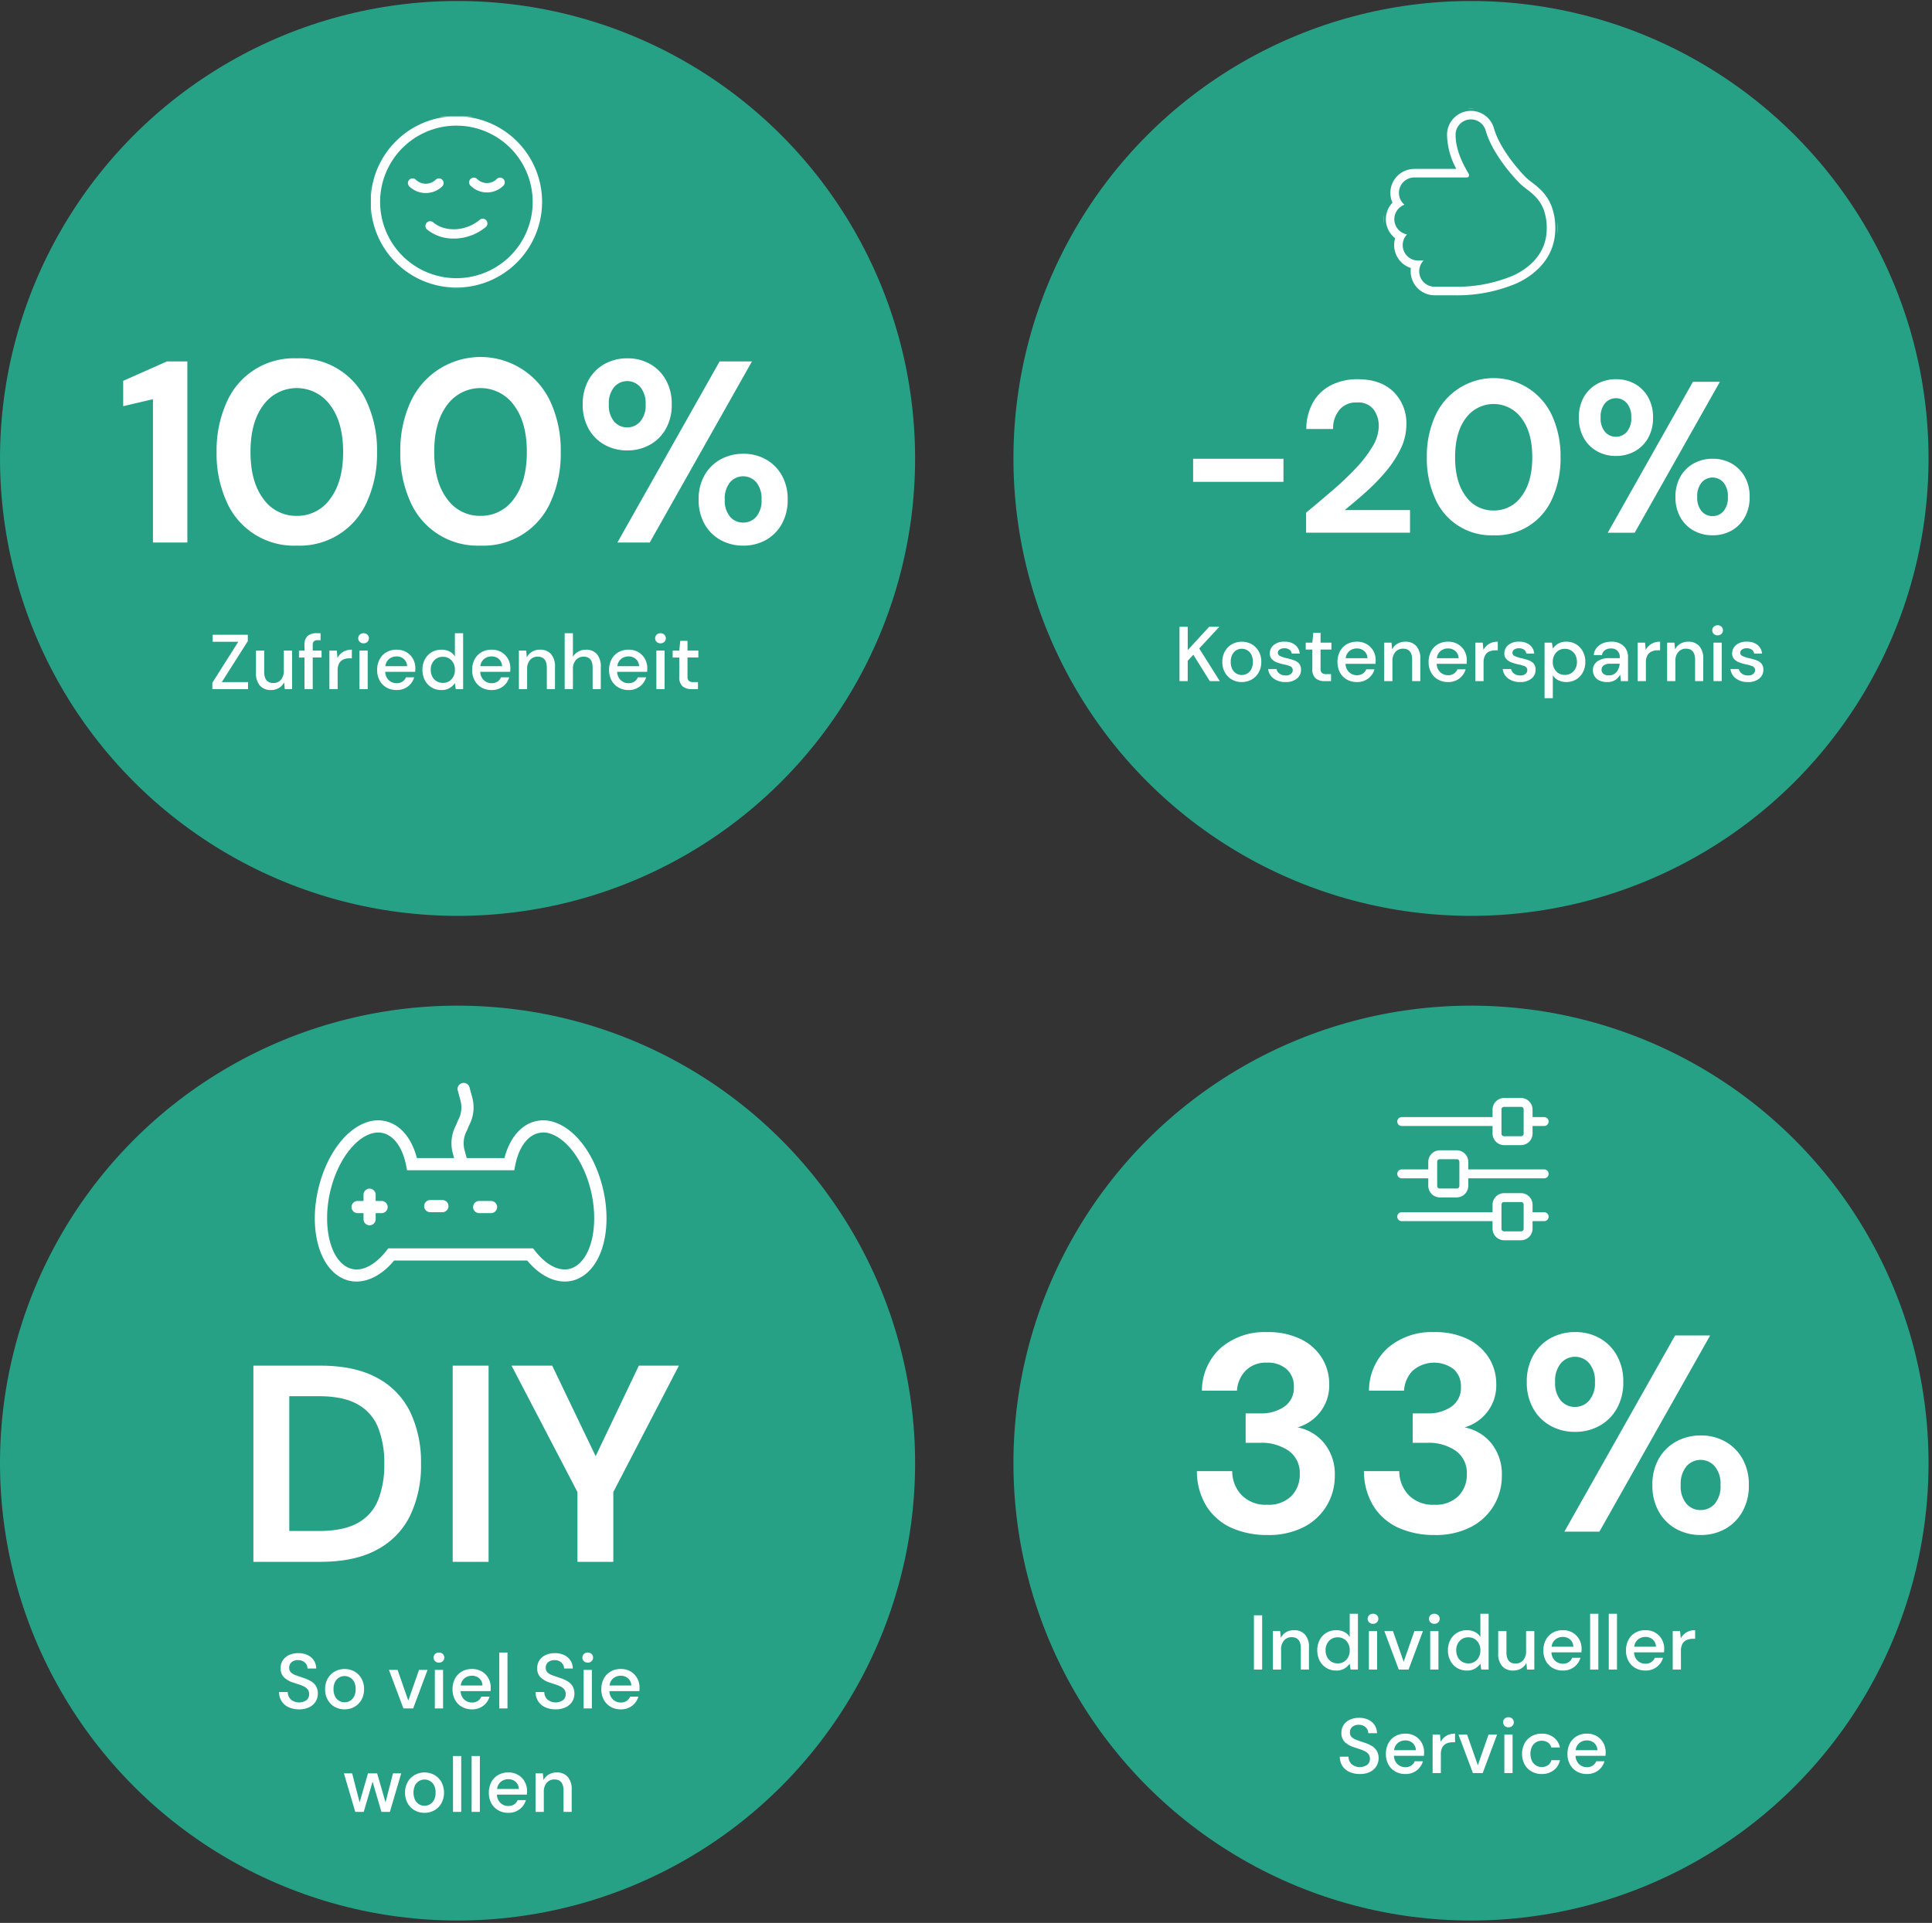
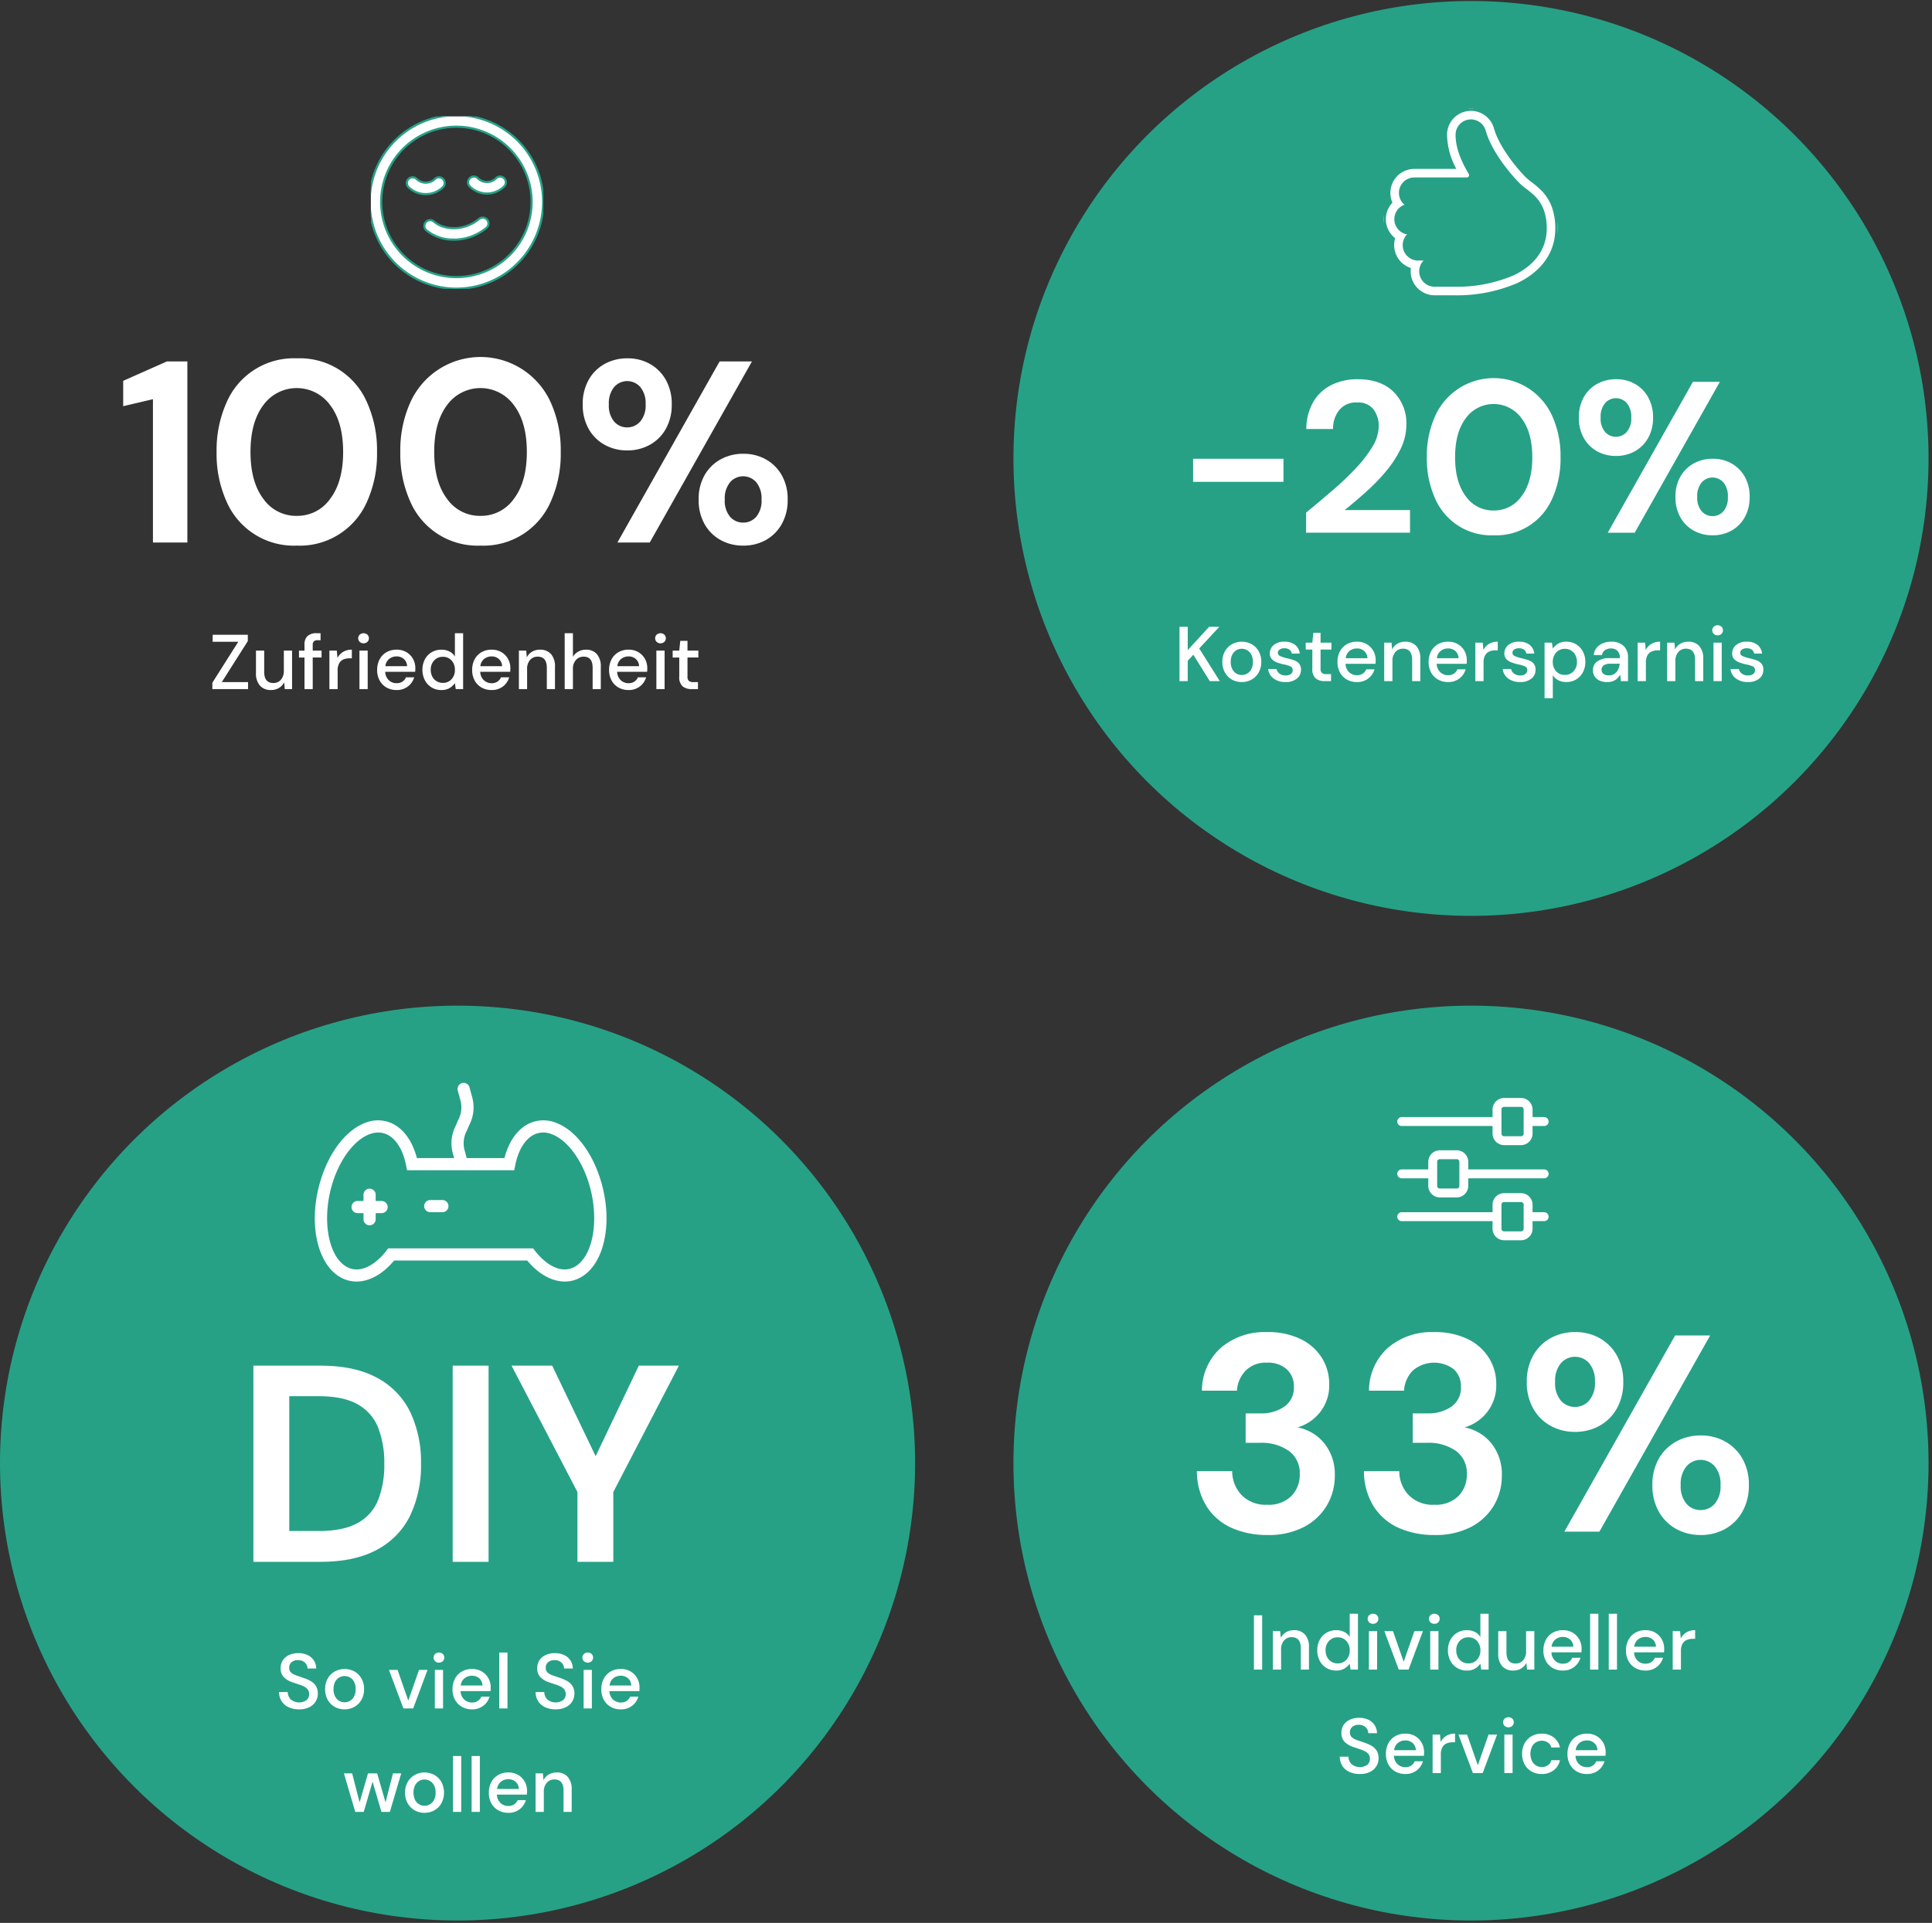
<svg xmlns="http://www.w3.org/2000/svg" width="448" height="446" viewBox="0 0 448 446">
  <rect x="0" y="0" width="448" height="446" fill="#333333" stroke="none" />
  <defs>
    <clipPath id="clip-path">
      <rect id="Rechteck_226" data-name="Rechteck 226" width="40" height="40" transform="translate(0.193 0.193)" fill="#fff" stroke="#26a186" stroke-width="0.5" />
    </clipPath>
    <clipPath id="clip-path-2">
      <rect id="Rechteck_209" data-name="Rechteck 209" width="40.29" height="43.772" transform="translate(0 0)" fill="#fff" stroke="#26a186" stroke-width="1" />
    </clipPath>
    <clipPath id="clip-path-3">
      <rect id="Rechteck_225" data-name="Rechteck 225" width="35.103" height="33" transform="translate(0 0)" fill="#fff" />
    </clipPath>
    <clipPath id="clip-path-4">
      <rect id="Rechteck_228" data-name="Rechteck 228" width="67.647" height="46.099" fill="#fff" />
    </clipPath>
    <clipPath id="clip-Kreise">
      <rect width="448" height="446" />
    </clipPath>
  </defs>
  <g id="Kreise" clip-path="url(#clip-Kreise)">
    <g id="Gruppe_768" data-name="Gruppe 768">
      <g id="Gruppe_767" data-name="Gruppe 767" transform="translate(-1113 -1976)">
        <g id="Gruppe_698" data-name="Gruppe 698" transform="translate(0 22)">
          <g id="Gruppe_693" data-name="Gruppe 693" transform="translate(6 26)">
            <g id="Gruppe_688" data-name="Gruppe 688" transform="translate(1107 1928.233)">
-               <circle id="Ellipse_37" data-name="Ellipse 37" cx="106.099" cy="106.099" r="106.099" fill="#26a186" />
-             </g>
+               </g>
            <path id="Pfad_917" data-name="Pfad 917" d="M23.867,60V26.76l-6.9,1.62V22.5L27.107,18h4.74V60Zm33.36.72a17,17,0,0,1-16.35-10.35A26.952,26.952,0,0,1,38.627,39a27,27,0,0,1,2.25-11.34,16.967,16.967,0,0,1,16.35-10.38,16.967,16.967,0,0,1,16.35,10.38A27,27,0,0,1,75.827,39a26.952,26.952,0,0,1-2.25,11.37,17,17,0,0,1-16.35,10.35Zm0-6.9a9.291,9.291,0,0,0,7.74-3.96q3-3.96,3-10.86t-3-10.86a9.573,9.573,0,0,0-15.51,0Q46.487,32.1,46.487,39t2.97,10.86A9.268,9.268,0,0,0,57.227,53.82Zm42.6,6.9a17,17,0,0,1-16.35-10.35A26.952,26.952,0,0,1,81.227,39a27,27,0,0,1,2.25-11.34,17.85,17.85,0,0,1,32.7,0A27,27,0,0,1,118.427,39a26.952,26.952,0,0,1-2.25,11.37,17,17,0,0,1-16.35,10.35Zm0-6.9a9.291,9.291,0,0,0,7.74-3.96q3-3.96,3-10.86t-3-10.86a9.573,9.573,0,0,0-15.51,0Q89.087,32.1,89.087,39t2.97,10.86A9.268,9.268,0,0,0,99.827,53.82Zm34.02-15.18a10.63,10.63,0,0,1-5.22-1.29,9.558,9.558,0,0,1-3.72-3.69,11.244,11.244,0,0,1-1.38-5.7,11.244,11.244,0,0,1,1.38-5.7,9.558,9.558,0,0,1,3.72-3.69,10.752,10.752,0,0,1,5.28-1.29,10.461,10.461,0,0,1,5.19,1.29,9.618,9.618,0,0,1,3.69,3.69,11.244,11.244,0,0,1,1.38,5.7,11.244,11.244,0,0,1-1.38,5.7,9.558,9.558,0,0,1-3.72,3.69A10.63,10.63,0,0,1,133.847,38.64ZM131.567,60l23.7-42h7.5l-23.7,42Zm2.28-26.7a3.967,3.967,0,0,0,3-1.35,5.651,5.651,0,0,0,1.26-3.99,5.859,5.859,0,0,0-1.23-4.02,4.016,4.016,0,0,0-6.06,0,5.859,5.859,0,0,0-1.23,4.02,5.742,5.742,0,0,0,1.23,3.99A3.938,3.938,0,0,0,133.847,33.3Zm26.88,27.42a10.63,10.63,0,0,1-5.22-1.29,9.558,9.558,0,0,1-3.72-3.69,11.244,11.244,0,0,1-1.38-5.7,11.078,11.078,0,0,1,1.38-5.67,9.616,9.616,0,0,1,3.72-3.66,10.752,10.752,0,0,1,5.28-1.29,10.461,10.461,0,0,1,5.19,1.29,9.677,9.677,0,0,1,3.69,3.66,11.078,11.078,0,0,1,1.38,5.67,11.244,11.244,0,0,1-1.38,5.7,9.618,9.618,0,0,1-3.69,3.69A10.583,10.583,0,0,1,160.727,60.72Zm0-5.34a3.938,3.938,0,0,0,3.03-1.35,5.742,5.742,0,0,0,1.23-3.99,5.859,5.859,0,0,0-1.23-4.02,4.016,4.016,0,0,0-6.06,0,5.859,5.859,0,0,0-1.23,4.02,5.742,5.742,0,0,0,1.23,3.99A3.938,3.938,0,0,0,160.727,55.38Z" transform="translate(1118.599 1993.832)" fill="#fff" />
            <path id="Pfad_916" data-name="Pfad 916" d="M31.678,18V16.524l6.012-9.5H31.75V5.4H39.9V6.876l-6.03,9.5h6.084V18Zm13.59.216a3.289,3.289,0,0,1-2.547-1.008,4.3,4.3,0,0,1-.927-3.006V9.072H43.7V14q0,2.592,2.124,2.592a2.25,2.25,0,0,0,1.746-.756,3.111,3.111,0,0,0,.684-2.16V9.072h1.908V18H48.472l-.144-1.566a3.108,3.108,0,0,1-1.215,1.305A3.536,3.536,0,0,1,45.268,18.216ZM53.044,18V10.674H51.766v-1.6h1.278v-1.3a2.66,2.66,0,0,1,.729-2.1,3.027,3.027,0,0,1,2.061-.639h.936V6.66h-.648a1.27,1.27,0,0,0-.9.261,1.179,1.179,0,0,0-.27.873V9.072H57v1.6H54.952V18Zm5.778,0V9.072h1.71l.162,1.692A3.563,3.563,0,0,1,62,9.369a3.8,3.8,0,0,1,2.025-.513v2H63.5a3.618,3.618,0,0,0-1.413.261A2.068,2.068,0,0,0,61.1,12a3.371,3.371,0,0,0-.369,1.719V18Zm7.92-10.62a1.243,1.243,0,0,1-.891-.333,1.173,1.173,0,0,1,0-1.674,1.359,1.359,0,0,1,1.782,0,1.173,1.173,0,0,1,0,1.674A1.243,1.243,0,0,1,66.742,7.38ZM65.788,18V9.072H67.7V18Zm8.6.216a4.59,4.59,0,0,1-2.331-.585A4.159,4.159,0,0,1,70.468,16a4.95,4.95,0,0,1-.576-2.43,5.158,5.158,0,0,1,.567-2.466A4.129,4.129,0,0,1,72.043,9.45a4.607,4.607,0,0,1,2.367-.594,4.348,4.348,0,0,1,2.286.585A4.136,4.136,0,0,1,78.208,11a4.336,4.336,0,0,1,.54,2.142q0,.18-.009.387t-.027.459H71.764a2.76,2.76,0,0,0,.855,1.971,2.6,2.6,0,0,0,1.773.675,2.382,2.382,0,0,0,1.359-.369,2.236,2.236,0,0,0,.819-1h1.908a4.052,4.052,0,0,1-1.431,2.106A4.15,4.15,0,0,1,74.392,18.216Zm0-7.794a2.7,2.7,0,0,0-1.692.567,2.48,2.48,0,0,0-.9,1.7h5.04a2.279,2.279,0,0,0-.738-1.656A2.469,2.469,0,0,0,74.392,10.422Zm10.4,7.794a4.182,4.182,0,0,1-3.834-2.286,5.107,5.107,0,0,1-.558-2.412,5.054,5.054,0,0,1,.558-2.4,4.182,4.182,0,0,1,1.557-1.656,4.353,4.353,0,0,1,2.295-.6,4,4,0,0,1,1.863.414,3.058,3.058,0,0,1,1.251,1.17V5.04h1.908V18h-1.71l-.2-1.386A4.1,4.1,0,0,1,86.74,17.73,3.537,3.537,0,0,1,84.8,18.216Zm.342-1.656a2.613,2.613,0,0,0,2.007-.846,3.08,3.08,0,0,0,.783-2.178,3.072,3.072,0,0,0-.783-2.187,2.626,2.626,0,0,0-2.007-.837,2.655,2.655,0,0,0-2.016.837,3.052,3.052,0,0,0-.792,2.187,3.312,3.312,0,0,0,.36,1.566,2.688,2.688,0,0,0,1,1.071A2.742,2.742,0,0,0,85.138,16.56Zm11.286,1.656a4.59,4.59,0,0,1-2.331-.585A4.159,4.159,0,0,1,92.5,16a4.95,4.95,0,0,1-.576-2.43,5.158,5.158,0,0,1,.567-2.466A4.129,4.129,0,0,1,94.075,9.45a4.607,4.607,0,0,1,2.367-.594,4.348,4.348,0,0,1,2.286.585A4.136,4.136,0,0,1,100.24,11a4.336,4.336,0,0,1,.54,2.142q0,.18-.009.387t-.027.459H93.8a2.76,2.76,0,0,0,.855,1.971,2.6,2.6,0,0,0,1.773.675,2.382,2.382,0,0,0,1.359-.369,2.236,2.236,0,0,0,.819-1h1.908a4.052,4.052,0,0,1-1.431,2.106A4.15,4.15,0,0,1,96.424,18.216Zm0-7.794a2.7,2.7,0,0,0-1.692.567,2.48,2.48,0,0,0-.9,1.7h5.04a2.279,2.279,0,0,0-.738-1.656A2.47,2.47,0,0,0,96.424,10.422ZM102.76,18V9.072h1.692l.144,1.566a3.108,3.108,0,0,1,1.215-1.305,3.536,3.536,0,0,1,1.845-.477A3.289,3.289,0,0,1,110.2,9.864a4.3,4.3,0,0,1,.927,3.006V18h-1.89V13.068q0-2.592-2.124-2.592a2.278,2.278,0,0,0-1.755.756,3.084,3.084,0,0,0-.693,2.16V18Zm10.62,0V5.04h1.908v5.472A3.206,3.206,0,0,1,116.539,9.3a3.615,3.615,0,0,1,1.773-.441,3.238,3.238,0,0,1,2.52,1.008,4.332,4.332,0,0,1,.918,3.006V18h-1.89V13.068q0-2.592-2.07-2.592a2.354,2.354,0,0,0-1.791.756,3.034,3.034,0,0,0-.711,2.16V18Zm14.8.216a4.59,4.59,0,0,1-2.331-.585A4.159,4.159,0,0,1,124.252,16a4.95,4.95,0,0,1-.576-2.43,5.158,5.158,0,0,1,.567-2.466,4.129,4.129,0,0,1,1.584-1.656,4.607,4.607,0,0,1,2.367-.594,4.348,4.348,0,0,1,2.286.585A4.136,4.136,0,0,1,131.992,11a4.336,4.336,0,0,1,.54,2.142q0,.18-.009.387t-.027.459h-6.948a2.76,2.76,0,0,0,.855,1.971,2.6,2.6,0,0,0,1.773.675,2.382,2.382,0,0,0,1.359-.369,2.236,2.236,0,0,0,.819-1h1.908a4.052,4.052,0,0,1-1.431,2.106A4.15,4.15,0,0,1,128.176,18.216Zm0-7.794a2.7,2.7,0,0,0-1.692.567,2.48,2.48,0,0,0-.9,1.7h5.04a2.279,2.279,0,0,0-.738-1.656A2.469,2.469,0,0,0,128.176,10.422Zm7.416-3.042a1.243,1.243,0,0,1-.891-.333,1.173,1.173,0,0,1,0-1.674,1.359,1.359,0,0,1,1.782,0,1.173,1.173,0,0,1,0,1.674A1.243,1.243,0,0,1,135.592,7.38ZM134.638,18V9.072h1.908V18Zm8.172,0a3.18,3.18,0,0,1-2.088-.639,2.822,2.822,0,0,1-.774-2.277v-4.41h-1.53v-1.6h1.53l.234-2.268h1.674V9.072h2.52v1.6h-2.52v4.41a1.321,1.321,0,0,0,.315,1.017,1.65,1.65,0,0,0,1.089.279h1.026V18Z" transform="translate(1124.563 2069.832)" fill="#fff" />
            <g id="Gruppe_690" data-name="Gruppe 690" transform="translate(1192.714 1954.714)">
              <g id="Gruppe_560" data-name="Gruppe 560" transform="translate(0.093 0.093)" clip-path="url(#clip-path)">
                <path id="Pfad_804" data-name="Pfad 804" d="M245.965,407.152a5.678,5.678,0,0,1-3.971-1.583,1.333,1.333,0,1,1,1.851-1.918,3.063,3.063,0,0,0,4.226,0,1.333,1.333,0,1,1,1.851,1.918,5.7,5.7,0,0,1-3.971,1.583Z" transform="translate(-233.038 -388.939)" fill="#fff" stroke="#26a186" stroke-width="0.5" />
                <path id="Pfad_805" data-name="Pfad 805" d="M642.551,402.085a5.636,5.636,0,0,1-4-1.65,1.337,1.337,0,1,1,1.891-1.892,2.98,2.98,0,0,0,4.2,0,1.337,1.337,0,1,1,1.891,1.892,5.636,5.636,0,0,1-4,1.65Z" transform="translate(-615.431 -384.007)" fill="#fff" stroke="#26a186" stroke-width="0.5" />
                <path id="Pfad_806" data-name="Pfad 806" d="M361.841,669.728a9.768,9.768,0,0,1-6.318-2.146,1.342,1.342,0,0,1,1.731-2.053c2.683,2.281,7.378,2.012,10.45-.577a1.342,1.342,0,1,1,1.73,2.052,11.894,11.894,0,0,1-7.593,2.737Z" transform="translate(-342.448 -640.958)" fill="#fff" stroke="#26a186" stroke-width="0.5" />
                <path id="Pfad_807" data-name="Pfad 807" d="M20.123,40.245A20.123,20.123,0,1,1,40.245,20.123,20.147,20.147,0,0,1,20.123,40.245m0-37.562a17.44,17.44,0,1,0,17.44,17.44,17.456,17.456,0,0,0-17.44-17.44" transform="translate(-0.099 -0.099)" fill="#fff" stroke="#26a186" stroke-width="0.5" />
              </g>
            </g>
          </g>
          <g id="Gruppe_696" data-name="Gruppe 696" transform="translate(-24.498 -32.274)">
            <g id="Gruppe_694" data-name="Gruppe 694">
              <g id="Gruppe_687" data-name="Gruppe 687" transform="translate(1372.499 1986.507)">
                <circle id="Ellipse_37-2" data-name="Ellipse 37" cx="106.099" cy="106.099" r="106.099" fill="#26a186" />
              </g>
              <path id="Pfad_918" data-name="Pfad 918" d="M30.162,38.2V32.85h20.95V38.2ZM56.362,50V45.35q3.2-2.65,6.225-5.25a67.48,67.48,0,0,0,5.4-5.15,28.857,28.857,0,0,0,3.8-4.975,9.309,9.309,0,0,0,1.425-4.725,6.384,6.384,0,0,0-1.175-3.8,4.427,4.427,0,0,0-3.875-1.65,4.935,4.935,0,0,0-4.15,1.8,6.872,6.872,0,0,0-1.4,4.35h-6.2a12.607,12.607,0,0,1,1.7-6.425,10.063,10.063,0,0,1,4.25-3.85,13.549,13.549,0,0,1,5.95-1.275q5.35,0,8.325,2.925A10.157,10.157,0,0,1,79.612,24.9a12.879,12.879,0,0,1-1.325,5.65,25.2,25.2,0,0,1-3.475,5.3,46.577,46.577,0,0,1-4.65,4.775q-2.5,2.225-4.85,4.125h15.15V50Zm43.5.6a14.167,14.167,0,0,1-13.625-8.625A22.46,22.46,0,0,1,84.362,32.5a22.5,22.5,0,0,1,1.875-9.45,14.875,14.875,0,0,1,27.25,0,22.5,22.5,0,0,1,1.875,9.45,22.46,22.46,0,0,1-1.875,9.475A14.167,14.167,0,0,1,99.862,50.6Zm0-5.75a7.743,7.743,0,0,0,6.45-3.3q2.5-3.3,2.5-9.05t-2.5-9.05a7.978,7.978,0,0,0-12.925,0q-2.475,3.3-2.475,9.05t2.475,9.05A7.723,7.723,0,0,0,99.862,44.85Zm28.35-12.65a8.858,8.858,0,0,1-4.35-1.075,7.965,7.965,0,0,1-3.1-3.075,9.37,9.37,0,0,1-1.15-4.75,9.37,9.37,0,0,1,1.15-4.75,7.965,7.965,0,0,1,3.1-3.075,8.96,8.96,0,0,1,4.4-1.075,8.717,8.717,0,0,1,4.325,1.075,8.015,8.015,0,0,1,3.075,3.075,9.37,9.37,0,0,1,1.15,4.75,9.37,9.37,0,0,1-1.15,4.75,7.965,7.965,0,0,1-3.1,3.075A8.858,8.858,0,0,1,128.212,32.2Zm-1.9,17.8,19.75-35h6.25l-19.75,35Zm1.9-22.25a3.306,3.306,0,0,0,2.5-1.125,4.71,4.71,0,0,0,1.05-3.325,4.883,4.883,0,0,0-1.025-3.35,3.347,3.347,0,0,0-5.05,0,4.883,4.883,0,0,0-1.025,3.35,4.785,4.785,0,0,0,1.025,3.325A3.282,3.282,0,0,0,128.212,27.75Zm22.4,22.85a8.858,8.858,0,0,1-4.35-1.075,7.965,7.965,0,0,1-3.1-3.075,9.37,9.37,0,0,1-1.15-4.75,9.232,9.232,0,0,1,1.15-4.725,8.013,8.013,0,0,1,3.1-3.05,8.96,8.96,0,0,1,4.4-1.075,8.717,8.717,0,0,1,4.325,1.075,8.064,8.064,0,0,1,3.075,3.05,9.232,9.232,0,0,1,1.15,4.725,9.37,9.37,0,0,1-1.15,4.75,8.015,8.015,0,0,1-3.075,3.075A8.819,8.819,0,0,1,150.612,50.6Zm0-4.45a3.282,3.282,0,0,0,2.525-1.125,4.785,4.785,0,0,0,1.025-3.325,4.883,4.883,0,0,0-1.025-3.35,3.347,3.347,0,0,0-5.05,0,4.883,4.883,0,0,0-1.025,3.35,4.785,4.785,0,0,0,1.025,3.325A3.282,3.282,0,0,0,150.612,46.15Z" transform="translate(1383.999 2059.832)" fill="#fff" />
              <path id="Pfad_919" data-name="Pfad 919" d="M20.509,18V5.4h1.908v5.4l4.968-5.4h2.358l-4.662,5.022L29.851,18H27.529l-3.816-6.12-1.3,1.4V18Zm14.436.216a4.519,4.519,0,0,1-2.3-.585,4.269,4.269,0,0,1-1.611-1.638,4.917,4.917,0,0,1-.594-2.457,4.858,4.858,0,0,1,.6-2.457,4.314,4.314,0,0,1,1.629-1.638,4.777,4.777,0,0,1,4.581,0,4.334,4.334,0,0,1,1.62,1.638,4.858,4.858,0,0,1,.6,2.457,4.858,4.858,0,0,1-.6,2.457,4.314,4.314,0,0,1-1.629,1.638A4.568,4.568,0,0,1,34.945,18.216Zm0-1.638a2.471,2.471,0,0,0,1.269-.342,2.508,2.508,0,0,0,.945-1.017,3.547,3.547,0,0,0,.36-1.683,3.623,3.623,0,0,0-.351-1.683,2.486,2.486,0,0,0-3.474-1.017,2.508,2.508,0,0,0-.945,1.017,3.547,3.547,0,0,0-.36,1.683,3.547,3.547,0,0,0,.36,1.683,2.53,2.53,0,0,0,.936,1.017A2.423,2.423,0,0,0,34.945,16.578Zm10.17,1.638a4.505,4.505,0,0,1-2.79-.828,3.1,3.1,0,0,1-1.26-2.2h1.926a1.906,1.906,0,0,0,.684,1.053,2.178,2.178,0,0,0,1.422.441,1.838,1.838,0,0,0,1.26-.36,1.092,1.092,0,0,0,.4-.828.918.918,0,0,0-.549-.927,7.688,7.688,0,0,0-1.521-.441,11.518,11.518,0,0,1-1.5-.432,3.323,3.323,0,0,1-1.242-.765,1.812,1.812,0,0,1-.495-1.341,2.483,2.483,0,0,1,.9-1.953,3.717,3.717,0,0,1,2.52-.783,3.836,3.836,0,0,1,2.421.72,2.9,2.9,0,0,1,1.089,2.034H46.537a1.322,1.322,0,0,0-.531-.9,1.948,1.948,0,0,0-1.179-.324,1.829,1.829,0,0,0-1.116.3.916.916,0,0,0-.4.765.822.822,0,0,0,.549.738,7.118,7.118,0,0,0,1.449.486,15.433,15.433,0,0,1,1.665.459,2.94,2.94,0,0,1,1.233.765,2.1,2.1,0,0,1,.468,1.476,2.5,2.5,0,0,1-.945,2.034A3.941,3.941,0,0,1,45.115,18.216ZM54.169,18a3.18,3.18,0,0,1-2.088-.639,2.822,2.822,0,0,1-.774-2.277v-4.41h-1.53v-1.6h1.53L51.541,6.8h1.674V9.072h2.52v1.6h-2.52v4.41A1.321,1.321,0,0,0,53.53,16.1a1.65,1.65,0,0,0,1.089.279h1.026V18Zm7.47.216a4.59,4.59,0,0,1-2.331-.585A4.159,4.159,0,0,1,57.715,16a4.95,4.95,0,0,1-.576-2.43,5.158,5.158,0,0,1,.567-2.466A4.129,4.129,0,0,1,59.29,9.45a4.607,4.607,0,0,1,2.367-.594,4.348,4.348,0,0,1,2.286.585A4.136,4.136,0,0,1,65.455,11a4.336,4.336,0,0,1,.54,2.142q0,.18-.009.387t-.027.459H59.011a2.76,2.76,0,0,0,.855,1.971,2.6,2.6,0,0,0,1.773.675A2.382,2.382,0,0,0,63,16.263a2.236,2.236,0,0,0,.819-1h1.908a4.052,4.052,0,0,1-1.431,2.106A4.15,4.15,0,0,1,61.639,18.216Zm0-7.794a2.7,2.7,0,0,0-1.692.567,2.48,2.48,0,0,0-.9,1.7h5.04a2.279,2.279,0,0,0-.738-1.656A2.469,2.469,0,0,0,61.639,10.422ZM67.975,18V9.072h1.692l.144,1.566a3.108,3.108,0,0,1,1.215-1.305,3.536,3.536,0,0,1,1.845-.477,3.289,3.289,0,0,1,2.547,1.008,4.3,4.3,0,0,1,.927,3.006V18h-1.89V13.068q0-2.592-2.124-2.592a2.278,2.278,0,0,0-1.755.756,3.084,3.084,0,0,0-.693,2.16V18Zm14.8.216a4.59,4.59,0,0,1-2.331-.585A4.159,4.159,0,0,1,78.847,16a4.95,4.95,0,0,1-.576-2.43,5.158,5.158,0,0,1,.567-2.466A4.129,4.129,0,0,1,80.422,9.45a4.607,4.607,0,0,1,2.367-.594,4.348,4.348,0,0,1,2.286.585A4.136,4.136,0,0,1,86.587,11a4.336,4.336,0,0,1,.54,2.142q0,.18-.009.387t-.027.459H80.143A2.76,2.76,0,0,0,81,15.957a2.6,2.6,0,0,0,1.773.675,2.382,2.382,0,0,0,1.359-.369,2.236,2.236,0,0,0,.819-1h1.908a4.052,4.052,0,0,1-1.431,2.106A4.15,4.15,0,0,1,82.771,18.216Zm0-7.794a2.7,2.7,0,0,0-1.692.567,2.48,2.48,0,0,0-.9,1.7h5.04a2.279,2.279,0,0,0-.738-1.656A2.469,2.469,0,0,0,82.771,10.422ZM89.107,18V9.072h1.71l.162,1.692a3.563,3.563,0,0,1,1.305-1.395,3.8,3.8,0,0,1,2.025-.513v2h-.522a3.618,3.618,0,0,0-1.413.261,2.068,2.068,0,0,0-.99.882,3.371,3.371,0,0,0-.369,1.719V18Zm10.4.216a4.505,4.505,0,0,1-2.79-.828,3.1,3.1,0,0,1-1.26-2.2h1.926a1.906,1.906,0,0,0,.684,1.053,2.178,2.178,0,0,0,1.422.441,1.838,1.838,0,0,0,1.26-.36,1.092,1.092,0,0,0,.4-.828.918.918,0,0,0-.549-.927,7.688,7.688,0,0,0-1.521-.441,11.518,11.518,0,0,1-1.5-.432,3.323,3.323,0,0,1-1.242-.765,1.812,1.812,0,0,1-.5-1.341,2.483,2.483,0,0,1,.9-1.953,3.717,3.717,0,0,1,2.52-.783,3.836,3.836,0,0,1,2.421.72,2.9,2.9,0,0,1,1.089,2.034h-1.836a1.322,1.322,0,0,0-.531-.9,1.948,1.948,0,0,0-1.179-.324,1.829,1.829,0,0,0-1.116.3.916.916,0,0,0-.4.765.822.822,0,0,0,.549.738,7.118,7.118,0,0,0,1.449.486,15.433,15.433,0,0,1,1.665.459,2.94,2.94,0,0,1,1.233.765,2.1,2.1,0,0,1,.468,1.476,2.5,2.5,0,0,1-.945,2.034A3.941,3.941,0,0,1,99.511,18.216Zm5.652,3.744V9.072h1.71l.2,1.386a4.1,4.1,0,0,1,1.188-1.116,3.537,3.537,0,0,1,1.944-.486,4.258,4.258,0,0,1,2.286.612,4.318,4.318,0,0,1,1.557,1.674,5.041,5.041,0,0,1,.567,2.412,4.988,4.988,0,0,1-.567,2.4,4.268,4.268,0,0,1-1.557,1.656,4.341,4.341,0,0,1-2.3.6,3.962,3.962,0,0,1-1.845-.414,3.181,3.181,0,0,1-1.269-1.17V21.96Zm4.7-5.4a2.655,2.655,0,0,0,2.016-.837,3.052,3.052,0,0,0,.792-2.187,3.312,3.312,0,0,0-.36-1.566,2.66,2.66,0,0,0-2.448-1.458,2.613,2.613,0,0,0-2.007.846,3.08,3.08,0,0,0-.783,2.178,3.072,3.072,0,0,0,.783,2.187A2.626,2.626,0,0,0,109.861,16.56Zm9.846,1.656a4.092,4.092,0,0,1-1.872-.378,2.589,2.589,0,0,1-1.1-1,2.662,2.662,0,0,1-.36-1.359,2.429,2.429,0,0,1,1.008-2.052,4.73,4.73,0,0,1,2.88-.756h2.34V12.51a2.026,2.026,0,0,0-.567-1.566,2.081,2.081,0,0,0-1.467-.522,2.438,2.438,0,0,0-1.377.387,1.622,1.622,0,0,0-.711,1.143h-1.908a3,3,0,0,1,.657-1.665,3.673,3.673,0,0,1,1.44-1.062,4.875,4.875,0,0,1,1.917-.369,4.026,4.026,0,0,1,2.9.981,3.523,3.523,0,0,1,1.026,2.673V18h-1.656l-.162-1.53a3.392,3.392,0,0,1-1.1,1.242A3.23,3.23,0,0,1,119.707,18.216Zm.378-1.548a2.231,2.231,0,0,0,1.305-.369,2.5,2.5,0,0,0,.828-.981,3.942,3.942,0,0,0,.369-1.35h-2.124a2.545,2.545,0,0,0-1.611.4,1.235,1.235,0,0,0-.477.99,1.146,1.146,0,0,0,.459.963A2.012,2.012,0,0,0,120.085,16.668ZM126.745,18V9.072h1.71l.162,1.692a3.563,3.563,0,0,1,1.305-1.395,3.8,3.8,0,0,1,2.025-.513v2h-.522a3.618,3.618,0,0,0-1.413.261,2.068,2.068,0,0,0-.99.882,3.372,3.372,0,0,0-.369,1.719V18Zm6.84,0V9.072h1.692l.144,1.566a3.108,3.108,0,0,1,1.215-1.305,3.536,3.536,0,0,1,1.845-.477,3.288,3.288,0,0,1,2.547,1.008,4.3,4.3,0,0,1,.927,3.006V18h-1.89V13.068q0-2.592-2.124-2.592a2.278,2.278,0,0,0-1.755.756,3.084,3.084,0,0,0-.693,2.16V18Zm11.7-10.62a1.243,1.243,0,0,1-.891-.333,1.173,1.173,0,0,1,0-1.674,1.359,1.359,0,0,1,1.782,0,1.173,1.173,0,0,1,0,1.674A1.243,1.243,0,0,1,145.285,7.38ZM144.331,18V9.072h1.908V18Zm7.992.216a4.505,4.505,0,0,1-2.79-.828,3.1,3.1,0,0,1-1.26-2.2H150.2a1.906,1.906,0,0,0,.684,1.053,2.178,2.178,0,0,0,1.422.441,1.838,1.838,0,0,0,1.26-.36,1.092,1.092,0,0,0,.4-.828.918.918,0,0,0-.549-.927,7.688,7.688,0,0,0-1.521-.441,11.518,11.518,0,0,1-1.5-.432,3.323,3.323,0,0,1-1.242-.765,1.812,1.812,0,0,1-.495-1.341,2.483,2.483,0,0,1,.9-1.953,3.717,3.717,0,0,1,2.52-.783,3.836,3.836,0,0,1,2.421.72,2.9,2.9,0,0,1,1.089,2.034h-1.836a1.322,1.322,0,0,0-.531-.9,1.948,1.948,0,0,0-1.179-.324,1.829,1.829,0,0,0-1.116.3.916.916,0,0,0-.4.765.822.822,0,0,0,.549.738,7.117,7.117,0,0,0,1.449.486,15.433,15.433,0,0,1,1.665.459,2.94,2.94,0,0,1,1.233.765,2.1,2.1,0,0,1,.468,1.476,2.5,2.5,0,0,1-.945,2.034A3.941,3.941,0,0,1,152.323,18.216Z" transform="translate(1390.499 2126.256)" fill="#fff" />
              <g id="Gruppe_473" data-name="Gruppe 473" transform="translate(1458.354 2011.491)" clip-path="url(#clip-path-2)">
                <path id="Pfad_513" data-name="Pfad 513" d="M34.734,20.644a18.01,18.01,0,0,0-1.867-1.586l-.206-.159a15.286,15.286,0,0,1-1.747-1.52c-2.275-2.367-6.362-7.321-7.745-12.169a3.056,3.056,0,0,0-6,.849c0,2.871,1.234,5.9,2.986,8.809A1.034,1.034,0,0,1,19.3,16.44H7.093a3.067,3.067,0,0,0-3.058,3.077,3.117,3.117,0,0,0,.023.379,3.076,3.076,0,0,0,1.984,2.511,3.026,3.026,0,0,0,.515.139H6.042a3.077,3.077,0,0,0,0,6.154H7.048a3.046,3.046,0,0,0-1.006.545,3.078,3.078,0,0,0-1.133,2.334q0,.029,0,.057a3.079,3.079,0,0,0,1.8,2.8,3.032,3.032,0,0,0,1.261.273h3.118A3.074,3.074,0,0,0,8.738,37.7v.009A3.067,3.067,0,0,0,11.8,40.784h4.5A32.93,32.93,0,0,0,29.894,38.2c3.974-1.871,7.412-5.207,7.412-10.4a11.835,11.835,0,0,0-.654-4.167,8.3,8.3,0,0,0-1.918-2.983ZM1.051,19.517a6.066,6.066,0,0,0,.4,2.169,6.075,6.075,0,0,0,.643,8.526,6.08,6.08,0,0,0,3.676,7.074q-.014.209-.014.422A6.052,6.052,0,0,0,11.8,43.769h4.5A35.863,35.863,0,0,0,31.165,40.9c4.545-2.14,9.125-6.306,9.125-13.1a14.793,14.793,0,0,0-.841-5.209A11.279,11.279,0,0,0,36.86,18.55a20.5,20.5,0,0,0-2.13-1.824l-.042-.033-.2-.153a12.417,12.417,0,0,1-1.422-1.229c-2.212-2.3-5.855-6.812-7.026-10.92A6.04,6.04,0,0,0,14.188,6.058a17.747,17.747,0,0,0,1.834,7.4H7.093a6.052,6.052,0,0,0-6.042,6.061Z" transform="translate(0 0.004)" fill="#fff" stroke="#26a186" stroke-width="1" fill-rule="evenodd" />
              </g>
            </g>
          </g>
          <g id="Gruppe_697" data-name="Gruppe 697" transform="translate(5 -64.744)">
            <g id="Gruppe_576" data-name="Gruppe 576" transform="translate(1343 2252)">
              <circle id="Ellipse_37-3" data-name="Ellipse 37" cx="106.099" cy="106.099" r="106.099" fill="#26a186" />
            </g>
            <path id="Pfad_914" data-name="Pfad 914" d="M46.854,64.78a20.063,20.063,0,0,1-8.125-1.592,13.3,13.3,0,0,1-5.85-4.908,15.436,15.436,0,0,1-2.34-8.32h8.19a8.037,8.037,0,0,0,2.177,5.558,7.775,7.775,0,0,0,5.948,2.242,7.422,7.422,0,0,0,5.59-2.015,7,7,0,0,0,1.95-5.07,6.27,6.27,0,0,0-2.568-5.428,11,11,0,0,0-6.6-1.852h-3.38V36.57h3.445a9.346,9.346,0,0,0,5.525-1.56,5.284,5.284,0,0,0,2.21-4.615,5.26,5.26,0,0,0-1.657-4.062,6.505,6.505,0,0,0-4.583-1.528,6.524,6.524,0,0,0-4.972,1.885,7.244,7.244,0,0,0-1.983,4.615H31.709A13.361,13.361,0,0,1,36.1,21.36a15.569,15.569,0,0,1,10.692-3.64,17.1,17.1,0,0,1,7.9,1.658,11.9,11.9,0,0,1,4.875,4.388,11.423,11.423,0,0,1,1.658,6.045,10.005,10.005,0,0,1-2.112,6.468,10.274,10.274,0,0,1-5.233,3.542,10.488,10.488,0,0,1,6.24,3.737A11.413,11.413,0,0,1,62.519,51a13.425,13.425,0,0,1-1.82,6.89A13.291,13.291,0,0,1,55.4,62.9,17.742,17.742,0,0,1,46.854,64.78Zm38.74,0a20.063,20.063,0,0,1-8.125-1.592,13.3,13.3,0,0,1-5.85-4.908,15.436,15.436,0,0,1-2.34-8.32h8.19a8.037,8.037,0,0,0,2.177,5.558,7.775,7.775,0,0,0,5.948,2.242,7.422,7.422,0,0,0,5.59-2.015,7,7,0,0,0,1.95-5.07,6.27,6.27,0,0,0-2.568-5.428,11,11,0,0,0-6.6-1.852h-3.38V36.57h3.445a9.346,9.346,0,0,0,5.525-1.56,5.284,5.284,0,0,0,2.21-4.615,5.26,5.26,0,0,0-1.657-4.062,7.565,7.565,0,0,0-9.555.357,7.244,7.244,0,0,0-1.982,4.615H70.449a13.361,13.361,0,0,1,4.387-9.945,15.569,15.569,0,0,1,10.692-3.64,17.1,17.1,0,0,1,7.9,1.658A11.9,11.9,0,0,1,98.3,23.765a11.423,11.423,0,0,1,1.658,6.045,10.005,10.005,0,0,1-2.112,6.468,10.274,10.274,0,0,1-5.233,3.542,10.488,10.488,0,0,1,6.24,3.737,11.413,11.413,0,0,1,2.4,7.443,13.425,13.425,0,0,1-1.82,6.89,13.29,13.29,0,0,1-5.3,5.005A17.742,17.742,0,0,1,85.594,64.78Zm32.63-23.92a11.516,11.516,0,0,1-5.655-1.4,10.354,10.354,0,0,1-4.03-4,12.181,12.181,0,0,1-1.5-6.175,12.181,12.181,0,0,1,1.5-6.175,10.354,10.354,0,0,1,4.03-4,11.648,11.648,0,0,1,5.72-1.4,11.333,11.333,0,0,1,5.622,1.4,10.42,10.42,0,0,1,4,4,12.181,12.181,0,0,1,1.5,6.175,12.181,12.181,0,0,1-1.5,6.175,10.354,10.354,0,0,1-4.03,4A11.516,11.516,0,0,1,118.224,40.86ZM115.754,64l25.675-45.5h8.125L123.879,64Zm2.47-28.925a4.3,4.3,0,0,0,3.25-1.463,6.122,6.122,0,0,0,1.365-4.322,6.348,6.348,0,0,0-1.333-4.355,4.351,4.351,0,0,0-6.565,0,6.348,6.348,0,0,0-1.332,4.355,6.22,6.22,0,0,0,1.332,4.322A4.266,4.266,0,0,0,118.224,35.075Zm29.12,29.7a11.516,11.516,0,0,1-5.655-1.4,10.354,10.354,0,0,1-4.03-4,12.181,12.181,0,0,1-1.495-6.175,12,12,0,0,1,1.495-6.143,10.417,10.417,0,0,1,4.03-3.965,11.648,11.648,0,0,1,5.72-1.4,11.333,11.333,0,0,1,5.622,1.4,10.483,10.483,0,0,1,4,3.965,12,12,0,0,1,1.5,6.143,12.181,12.181,0,0,1-1.5,6.175,10.42,10.42,0,0,1-4,4A11.465,11.465,0,0,1,147.344,64.78Zm0-5.785a4.266,4.266,0,0,0,3.283-1.462,6.22,6.22,0,0,0,1.333-4.323,6.348,6.348,0,0,0-1.333-4.355,4.351,4.351,0,0,0-6.565,0,6.348,6.348,0,0,0-1.332,4.355,6.22,6.22,0,0,0,1.332,4.323A4.266,4.266,0,0,0,147.344,58.995Z" transform="translate(1355 2310)" fill="#fff" />
            <path id="Pfad_915" data-name="Pfad 915" d="M31.767,18V5.4h1.908V18Zm4.392,0V9.072h1.692L38,10.638A3.108,3.108,0,0,1,39.21,9.333a3.536,3.536,0,0,1,1.845-.477A3.289,3.289,0,0,1,43.6,9.864a4.3,4.3,0,0,1,.927,3.006V18h-1.89V13.068q0-2.592-2.124-2.592a2.278,2.278,0,0,0-1.755.756,3.084,3.084,0,0,0-.693,2.16V18Zm14.688.216a4.182,4.182,0,0,1-3.834-2.286,5.107,5.107,0,0,1-.558-2.412,5.054,5.054,0,0,1,.558-2.4A4.182,4.182,0,0,1,48.57,9.459a4.353,4.353,0,0,1,2.295-.6,4,4,0,0,1,1.863.414,3.058,3.058,0,0,1,1.251,1.17V5.04h1.908V18h-1.71l-.2-1.386a4.1,4.1,0,0,1-1.188,1.116A3.537,3.537,0,0,1,50.847,18.216Zm.342-1.656a2.613,2.613,0,0,0,2.007-.846,3.08,3.08,0,0,0,.783-2.178,3.072,3.072,0,0,0-.783-2.187,2.626,2.626,0,0,0-2.007-.837,2.655,2.655,0,0,0-2.016.837,3.052,3.052,0,0,0-.792,2.187,3.312,3.312,0,0,0,.36,1.566,2.688,2.688,0,0,0,1,1.071A2.742,2.742,0,0,0,51.189,16.56Zm8.19-9.18a1.243,1.243,0,0,1-.891-.333,1.173,1.173,0,0,1,0-1.674,1.359,1.359,0,0,1,1.782,0,1.173,1.173,0,0,1,0,1.674A1.243,1.243,0,0,1,59.379,7.38ZM58.425,18V9.072h1.908V18Zm6.93,0L62.007,9.072h2l2.484,7.11,2.484-7.11h1.98L67.623,18ZM73.6,7.38a1.243,1.243,0,0,1-.891-.333,1.173,1.173,0,0,1,0-1.674,1.359,1.359,0,0,1,1.782,0,1.173,1.173,0,0,1,0,1.674A1.243,1.243,0,0,1,73.6,7.38ZM72.645,18V9.072h1.908V18Zm8.5.216a4.182,4.182,0,0,1-3.834-2.286,5.107,5.107,0,0,1-.558-2.412,5.054,5.054,0,0,1,.558-2.4,4.182,4.182,0,0,1,1.557-1.656,4.353,4.353,0,0,1,2.295-.6,4,4,0,0,1,1.863.414,3.058,3.058,0,0,1,1.251,1.17V5.04h1.908V18h-1.71l-.2-1.386a4.1,4.1,0,0,1-1.188,1.116A3.537,3.537,0,0,1,81.141,18.216Zm.342-1.656a2.613,2.613,0,0,0,2.007-.846,3.08,3.08,0,0,0,.783-2.178,3.072,3.072,0,0,0-.783-2.187,2.626,2.626,0,0,0-2.007-.837,2.655,2.655,0,0,0-2.016.837,3.052,3.052,0,0,0-.792,2.187,3.312,3.312,0,0,0,.36,1.566,2.688,2.688,0,0,0,1,1.071A2.742,2.742,0,0,0,81.483,16.56Zm10.4,1.656a3.288,3.288,0,0,1-2.547-1.008,4.3,4.3,0,0,1-.927-3.006V9.072h1.908V14q0,2.592,2.124,2.592a2.25,2.25,0,0,0,1.746-.756,3.111,3.111,0,0,0,.684-2.16V9.072h1.908V18H95.091l-.144-1.566a3.108,3.108,0,0,1-1.215,1.305A3.537,3.537,0,0,1,91.887,18.216Zm11.5,0a4.59,4.59,0,0,1-2.331-.585A4.159,4.159,0,0,1,99.465,16a4.95,4.95,0,0,1-.576-2.43,5.158,5.158,0,0,1,.567-2.466A4.129,4.129,0,0,1,101.04,9.45a4.607,4.607,0,0,1,2.367-.594,4.348,4.348,0,0,1,2.286.585A4.136,4.136,0,0,1,107.205,11a4.336,4.336,0,0,1,.54,2.142q0,.18-.009.387t-.027.459h-6.948a2.76,2.76,0,0,0,.855,1.971,2.6,2.6,0,0,0,1.773.675,2.382,2.382,0,0,0,1.359-.369,2.236,2.236,0,0,0,.819-1h1.908a4.052,4.052,0,0,1-1.431,2.106A4.15,4.15,0,0,1,103.389,18.216Zm0-7.794a2.7,2.7,0,0,0-1.692.567,2.48,2.48,0,0,0-.9,1.7h5.04a2.279,2.279,0,0,0-.738-1.656A2.469,2.469,0,0,0,103.389,10.422ZM109.725,18V5.04h1.908V18Zm4.32,0V5.04h1.908V18Zm8.5.216a4.59,4.59,0,0,1-2.331-.585A4.159,4.159,0,0,1,118.617,16a4.95,4.95,0,0,1-.576-2.43,5.158,5.158,0,0,1,.567-2.466,4.129,4.129,0,0,1,1.584-1.656,4.607,4.607,0,0,1,2.367-.594,4.348,4.348,0,0,1,2.286.585A4.136,4.136,0,0,1,126.357,11a4.336,4.336,0,0,1,.54,2.142q0,.18-.009.387t-.027.459h-6.948a2.76,2.76,0,0,0,.855,1.971,2.6,2.6,0,0,0,1.773.675,2.382,2.382,0,0,0,1.359-.369,2.236,2.236,0,0,0,.819-1h1.908A4.052,4.052,0,0,1,125.2,17.37,4.15,4.15,0,0,1,122.541,18.216Zm0-7.794a2.7,2.7,0,0,0-1.692.567,2.48,2.48,0,0,0-.9,1.7h5.04a2.279,2.279,0,0,0-.738-1.656A2.469,2.469,0,0,0,122.541,10.422ZM128.877,18V9.072h1.71l.162,1.692a3.563,3.563,0,0,1,1.3-1.395,3.8,3.8,0,0,1,2.025-.513v2h-.522a3.618,3.618,0,0,0-1.413.261,2.068,2.068,0,0,0-.99.882,3.371,3.371,0,0,0-.369,1.719V18ZM56.337,42.216a5.7,5.7,0,0,1-2.43-.486,3.808,3.808,0,0,1-1.629-1.386,3.952,3.952,0,0,1-.6-2.142h2.016a2.424,2.424,0,0,0,.7,1.71,3.018,3.018,0,0,0,3.645.171,1.708,1.708,0,0,0,.621-1.359,1.811,1.811,0,0,0-.3-1.08,2.282,2.282,0,0,0-.81-.684,7.509,7.509,0,0,0-1.179-.486q-.666-.216-1.4-.468a5.222,5.222,0,0,1-2.187-1.26,2.846,2.846,0,0,1-.729-2.034,3.23,3.23,0,0,1,.495-1.854,3.419,3.419,0,0,1,1.44-1.233,5,5,0,0,1,2.169-.441,4.87,4.87,0,0,1,2.151.45,3.52,3.52,0,0,1,1.449,1.251,3.446,3.446,0,0,1,.54,1.863H58.281a1.841,1.841,0,0,0-.252-.927,2,2,0,0,0-.738-.729A2.293,2.293,0,0,0,56.1,30.8a2.228,2.228,0,0,0-1.485.45,1.568,1.568,0,0,0-.585,1.3,1.461,1.461,0,0,0,.432,1.134,3.365,3.365,0,0,0,1.188.657q.756.261,1.728.6a8.588,8.588,0,0,1,1.674.738,3.391,3.391,0,0,1,1.179,1.134,3.3,3.3,0,0,1,.441,1.782,3.413,3.413,0,0,1-.486,1.773A3.586,3.586,0,0,1,58.731,41.7,5.082,5.082,0,0,1,56.337,42.216Zm10.53,0a4.59,4.59,0,0,1-2.331-.585A4.159,4.159,0,0,1,62.943,40a4.95,4.95,0,0,1-.576-2.43,5.158,5.158,0,0,1,.567-2.466,4.129,4.129,0,0,1,1.584-1.656,4.607,4.607,0,0,1,2.367-.594,4.348,4.348,0,0,1,2.286.585A4.136,4.136,0,0,1,70.683,35a4.336,4.336,0,0,1,.54,2.142q0,.18-.009.387t-.027.459H64.239a2.76,2.76,0,0,0,.855,1.971,2.6,2.6,0,0,0,1.773.675,2.382,2.382,0,0,0,1.359-.369,2.236,2.236,0,0,0,.819-1h1.908a4.052,4.052,0,0,1-1.431,2.106A4.15,4.15,0,0,1,66.867,42.216Zm0-7.794a2.7,2.7,0,0,0-1.692.567,2.48,2.48,0,0,0-.9,1.7h5.04a2.279,2.279,0,0,0-.738-1.656A2.469,2.469,0,0,0,66.867,34.422ZM73.2,42V33.072h1.71l.162,1.692a3.563,3.563,0,0,1,1.305-1.4,3.8,3.8,0,0,1,2.025-.513v2h-.522a3.618,3.618,0,0,0-1.413.261,2.068,2.068,0,0,0-.99.882,3.371,3.371,0,0,0-.369,1.719V42Zm9.342,0L79.2,33.072h2l2.484,7.11,2.484-7.11h1.98L84.813,42Zm8.244-10.62a1.243,1.243,0,0,1-.891-.333,1.173,1.173,0,0,1,0-1.674,1.359,1.359,0,0,1,1.782,0,1.173,1.173,0,0,1,0,1.674A1.243,1.243,0,0,1,90.789,31.38ZM89.835,42V33.072h1.908V42Zm8.658.216a4.634,4.634,0,0,1-2.349-.594,4.232,4.232,0,0,1-1.62-1.647,5.377,5.377,0,0,1,0-4.878,4.232,4.232,0,0,1,1.62-1.647,4.634,4.634,0,0,1,2.349-.594,4.43,4.43,0,0,1,2.781.864,3.9,3.9,0,0,1,1.449,2.34h-2a1.878,1.878,0,0,0-.792-1.152,2.642,2.642,0,0,0-2.736-.063,2.551,2.551,0,0,0-.954,1.026,4.03,4.03,0,0,0,0,3.33,2.616,2.616,0,0,0,.954,1.035,2.454,2.454,0,0,0,1.3.36,2.508,2.508,0,0,0,1.44-.414,1.885,1.885,0,0,0,.792-1.17h2a3.866,3.866,0,0,1-1.44,2.322A4.407,4.407,0,0,1,98.493,42.216Zm10.476,0a4.59,4.59,0,0,1-2.331-.585A4.159,4.159,0,0,1,105.045,40a4.95,4.95,0,0,1-.576-2.43,5.158,5.158,0,0,1,.567-2.466,4.129,4.129,0,0,1,1.584-1.656,4.607,4.607,0,0,1,2.367-.594,4.348,4.348,0,0,1,2.286.585A4.136,4.136,0,0,1,112.785,35a4.336,4.336,0,0,1,.54,2.142q0,.18-.009.387t-.027.459h-6.948a2.76,2.76,0,0,0,.855,1.971,2.6,2.6,0,0,0,1.773.675,2.382,2.382,0,0,0,1.359-.369,2.236,2.236,0,0,0,.819-1h1.908a4.052,4.052,0,0,1-1.431,2.106A4.15,4.15,0,0,1,108.969,42.216Zm0-7.794a2.7,2.7,0,0,0-1.692.567,2.48,2.48,0,0,0-.9,1.7h5.04a2.279,2.279,0,0,0-.738-1.656A2.469,2.469,0,0,0,108.969,34.422Z" transform="translate(1367 2388)" fill="#fff" />
            <g id="Gruppe_691" data-name="Gruppe 691" transform="translate(1432 2273.414)">
              <g id="Gruppe_558" data-name="Gruppe 558" transform="translate(0 -0.001)" clip-path="url(#clip-path-3)">
                <path id="Pfad_802" data-name="Pfad 802" d="M24.776,0A2.694,2.694,0,0,0,22.1,2.675v1.76H1.036a1.032,1.032,0,1,0,0,2.065H22.1v1.76a2.694,2.694,0,0,0,2.676,2.676H28.7a2.694,2.694,0,0,0,2.676-2.676V6.5h2.69a1.032,1.032,0,1,0,0-2.065h-2.69V2.675A2.694,2.694,0,0,0,28.7,0Zm0,2.065H28.7a.589.589,0,0,1,.611.611V8.261a.587.587,0,0,1-.611.609H24.776a.586.586,0,0,1-.609-.609V2.675a.587.587,0,0,1,.609-.611ZM9.869,12.132a2.692,2.692,0,0,0-2.674,2.676v1.76H1.037a1.032,1.032,0,1,0,0,2.065H7.195v1.752a2.692,2.692,0,0,0,2.674,2.676h3.926a2.692,2.692,0,0,0,2.674-2.676V18.633h17.6a1.032,1.032,0,1,0,0-2.065h-17.6v-1.76a2.692,2.692,0,0,0-2.674-2.676Zm0,2.065h3.926a.587.587,0,0,1,.609.611v5.578a.587.587,0,0,1-.609.611H9.869a.587.587,0,0,1-.609-.611V14.808a.587.587,0,0,1,.609-.611m14.908,7.875A2.692,2.692,0,0,0,22.1,24.745V26.5H1.036a1.033,1.033,0,1,0,0,2.067H22.1v1.76A2.692,2.692,0,0,0,24.777,33H28.7a2.692,2.692,0,0,0,2.676-2.674v-1.76h2.69a1.033,1.033,0,1,0,0-2.067h-2.69V24.745A2.692,2.692,0,0,0,28.7,22.072Zm0,2.065H28.7a.587.587,0,0,1,.611.609v5.58a.587.587,0,0,1-.611.609H24.776a.586.586,0,0,1-.609-.609v-5.58a.586.586,0,0,1,.609-.609Z" transform="translate(0 0.001)" fill="#fff" />
              </g>
            </g>
          </g>
          <g id="Gruppe_695" data-name="Gruppe 695" transform="translate(28 9.442)">
            <g id="Gruppe_689" data-name="Gruppe 689" transform="translate(1085 2177.814)">
              <circle id="Ellipse_37-4" data-name="Ellipse 37" cx="106.099" cy="106.099" r="106.099" fill="#26a186" />
            </g>
            <path id="Pfad_913" data-name="Pfad 913" d="M46.757,64V18.5H62.292q7.995,0,13.162,2.827a17.837,17.837,0,0,1,7.67,7.93,26.944,26.944,0,0,1,2.5,11.993,26.944,26.944,0,0,1-2.5,11.993,17.837,17.837,0,0,1-7.67,7.93Q70.287,64,62.292,64Zm8.32-7.15H61.9q5.72,0,9.035-1.853a10.543,10.543,0,0,0,4.745-5.33,22.127,22.127,0,0,0,1.43-8.417,22.184,22.184,0,0,0-1.43-8.385,10.682,10.682,0,0,0-4.745-5.395q-3.315-1.885-9.035-1.885H55.077ZM92.972,64V18.5h8.32V64ZM121.9,64V47.815L106.622,18.5h9.425l10.075,20.995L136.132,18.5h9.295l-15.21,29.315V64Z" transform="translate(1097 2242.814)" fill="#fff" />
            <path id="Pfad_912" data-name="Pfad 912" d="M45.366,18.216a5.7,5.7,0,0,1-2.43-.486,3.808,3.808,0,0,1-1.629-1.386,3.952,3.952,0,0,1-.6-2.142H42.72a2.424,2.424,0,0,0,.7,1.71,3.018,3.018,0,0,0,3.645.171,1.708,1.708,0,0,0,.621-1.359,1.811,1.811,0,0,0-.3-1.08,2.282,2.282,0,0,0-.81-.684,7.509,7.509,0,0,0-1.179-.486q-.666-.216-1.4-.468a5.222,5.222,0,0,1-2.187-1.26,2.846,2.846,0,0,1-.729-2.034,3.23,3.23,0,0,1,.495-1.854,3.419,3.419,0,0,1,1.44-1.233,5,5,0,0,1,2.169-.441,4.87,4.87,0,0,1,2.151.45,3.52,3.52,0,0,1,1.449,1.251,3.446,3.446,0,0,1,.54,1.863H47.31a1.841,1.841,0,0,0-.252-.927,2,2,0,0,0-.738-.729A2.293,2.293,0,0,0,45.132,6.8a2.228,2.228,0,0,0-1.485.45,1.568,1.568,0,0,0-.585,1.3,1.461,1.461,0,0,0,.432,1.134,3.365,3.365,0,0,0,1.188.657q.756.261,1.728.6a8.588,8.588,0,0,1,1.674.738,3.391,3.391,0,0,1,1.179,1.134A3.3,3.3,0,0,1,49.7,14.6a3.413,3.413,0,0,1-.486,1.773A3.586,3.586,0,0,1,47.76,17.7,5.082,5.082,0,0,1,45.366,18.216Zm10.53,0a4.519,4.519,0,0,1-2.3-.585,4.269,4.269,0,0,1-1.611-1.638,4.917,4.917,0,0,1-.594-2.457,4.858,4.858,0,0,1,.6-2.457,4.314,4.314,0,0,1,1.629-1.638,4.777,4.777,0,0,1,4.581,0,4.334,4.334,0,0,1,1.62,1.638,4.858,4.858,0,0,1,.6,2.457,4.858,4.858,0,0,1-.6,2.457A4.314,4.314,0,0,1,58.2,17.631,4.568,4.568,0,0,1,55.9,18.216Zm0-1.638a2.471,2.471,0,0,0,1.269-.342,2.508,2.508,0,0,0,.945-1.017,3.547,3.547,0,0,0,.36-1.683,3.623,3.623,0,0,0-.351-1.683,2.486,2.486,0,0,0-3.474-1.017,2.508,2.508,0,0,0-.945,1.017,3.547,3.547,0,0,0-.36,1.683,3.547,3.547,0,0,0,.36,1.683,2.53,2.53,0,0,0,.936,1.017A2.423,2.423,0,0,0,55.9,16.578ZM69.54,18,66.192,9.072h2l2.484,7.11,2.484-7.11h1.98L71.808,18ZM77.784,7.38a1.243,1.243,0,0,1-.891-.333,1.173,1.173,0,0,1,0-1.674,1.359,1.359,0,0,1,1.782,0,1.173,1.173,0,0,1,0,1.674A1.243,1.243,0,0,1,77.784,7.38ZM76.83,18V9.072h1.908V18Zm8.6.216a4.59,4.59,0,0,1-2.331-.585A4.159,4.159,0,0,1,81.51,16a4.95,4.95,0,0,1-.576-2.43,5.158,5.158,0,0,1,.567-2.466A4.129,4.129,0,0,1,83.085,9.45a4.607,4.607,0,0,1,2.367-.594,4.348,4.348,0,0,1,2.286.585A4.136,4.136,0,0,1,89.25,11a4.336,4.336,0,0,1,.54,2.142q0,.18-.009.387t-.027.459H82.806a2.76,2.76,0,0,0,.855,1.971,2.6,2.6,0,0,0,1.773.675,2.382,2.382,0,0,0,1.359-.369,2.236,2.236,0,0,0,.819-1H89.52a4.052,4.052,0,0,1-1.431,2.106A4.15,4.15,0,0,1,85.434,18.216Zm0-7.794a2.7,2.7,0,0,0-1.692.567,2.48,2.48,0,0,0-.9,1.7h5.04a2.279,2.279,0,0,0-.738-1.656A2.469,2.469,0,0,0,85.434,10.422ZM91.77,18V5.04h1.908V18Zm13.086.216a5.7,5.7,0,0,1-2.43-.486,3.808,3.808,0,0,1-1.629-1.386,3.952,3.952,0,0,1-.6-2.142h2.016a2.424,2.424,0,0,0,.7,1.71,3.018,3.018,0,0,0,3.645.171,1.708,1.708,0,0,0,.621-1.359,1.811,1.811,0,0,0-.3-1.08,2.282,2.282,0,0,0-.81-.684,7.51,7.51,0,0,0-1.179-.486q-.666-.216-1.4-.468a5.222,5.222,0,0,1-2.187-1.26,2.846,2.846,0,0,1-.729-2.034,3.23,3.23,0,0,1,.5-1.854,3.419,3.419,0,0,1,1.44-1.233,5,5,0,0,1,2.169-.441,4.87,4.87,0,0,1,2.151.45,3.52,3.52,0,0,1,1.449,1.251,3.446,3.446,0,0,1,.54,1.863H106.8a1.841,1.841,0,0,0-.252-.927,2,2,0,0,0-.738-.729,2.293,2.293,0,0,0-1.188-.288,2.228,2.228,0,0,0-1.485.45,1.568,1.568,0,0,0-.585,1.3,1.461,1.461,0,0,0,.432,1.134,3.365,3.365,0,0,0,1.188.657q.756.261,1.728.6a8.588,8.588,0,0,1,1.674.738,3.391,3.391,0,0,1,1.179,1.134,3.3,3.3,0,0,1,.441,1.782,3.413,3.413,0,0,1-.486,1.773A3.586,3.586,0,0,1,107.25,17.7,5.082,5.082,0,0,1,104.856,18.216ZM112.29,7.38a1.243,1.243,0,0,1-.891-.333,1.173,1.173,0,0,1,0-1.674,1.359,1.359,0,0,1,1.782,0,1.173,1.173,0,0,1,0,1.674A1.243,1.243,0,0,1,112.29,7.38ZM111.336,18V9.072h1.908V18Zm8.6.216a4.59,4.59,0,0,1-2.331-.585A4.159,4.159,0,0,1,116.016,16a4.95,4.95,0,0,1-.576-2.43,5.158,5.158,0,0,1,.567-2.466,4.129,4.129,0,0,1,1.584-1.656,4.607,4.607,0,0,1,2.367-.594,4.348,4.348,0,0,1,2.286.585A4.136,4.136,0,0,1,123.756,11a4.336,4.336,0,0,1,.54,2.142q0,.18-.009.387t-.027.459h-6.948a2.76,2.76,0,0,0,.855,1.971,2.6,2.6,0,0,0,1.773.675,2.382,2.382,0,0,0,1.359-.369,2.236,2.236,0,0,0,.819-1h1.908A4.052,4.052,0,0,1,122.6,17.37,4.15,4.15,0,0,1,119.94,18.216Zm0-7.794a2.7,2.7,0,0,0-1.692.567,2.48,2.48,0,0,0-.9,1.7h5.04a2.279,2.279,0,0,0-.738-1.656A2.469,2.469,0,0,0,119.94,10.422ZM58.38,42l-2.628-8.928H57.66L59.388,39.8l1.944-6.732h2.124L65.4,39.8l1.728-6.732h1.908L66.408,42H64.446l-2.052-7.02L60.342,42Zm16.056.216a4.519,4.519,0,0,1-2.3-.585,4.269,4.269,0,0,1-1.611-1.638,4.917,4.917,0,0,1-.594-2.457,4.858,4.858,0,0,1,.6-2.457,4.314,4.314,0,0,1,1.629-1.638,4.777,4.777,0,0,1,4.581,0,4.334,4.334,0,0,1,1.62,1.638,5.307,5.307,0,0,1,0,4.914,4.314,4.314,0,0,1-1.629,1.638A4.568,4.568,0,0,1,74.436,42.216Zm0-1.638a2.471,2.471,0,0,0,1.269-.342,2.508,2.508,0,0,0,.945-1.017,3.547,3.547,0,0,0,.36-1.683,3.623,3.623,0,0,0-.351-1.683,2.486,2.486,0,0,0-3.474-1.017,2.508,2.508,0,0,0-.945,1.017,4.114,4.114,0,0,0,0,3.366,2.53,2.53,0,0,0,.936,1.017A2.423,2.423,0,0,0,74.436,40.578ZM81.042,42V29.04H82.95V42Zm4.32,0V29.04H87.27V42Zm8.5.216a4.59,4.59,0,0,1-2.331-.585A4.159,4.159,0,0,1,89.934,40a4.95,4.95,0,0,1-.576-2.43,5.158,5.158,0,0,1,.567-2.466,4.129,4.129,0,0,1,1.584-1.656,4.607,4.607,0,0,1,2.367-.594,4.348,4.348,0,0,1,2.286.585A4.136,4.136,0,0,1,97.674,35a4.336,4.336,0,0,1,.54,2.142q0,.18-.009.387t-.027.459H91.23a2.76,2.76,0,0,0,.855,1.971,2.6,2.6,0,0,0,1.773.675,2.382,2.382,0,0,0,1.359-.369,2.236,2.236,0,0,0,.819-1h1.908a4.052,4.052,0,0,1-1.431,2.106A4.15,4.15,0,0,1,93.858,42.216Zm0-7.794a2.7,2.7,0,0,0-1.692.567,2.48,2.48,0,0,0-.9,1.7h5.04a2.279,2.279,0,0,0-.738-1.656A2.469,2.469,0,0,0,93.858,34.422ZM100.194,42V33.072h1.692l.144,1.566a3.108,3.108,0,0,1,1.215-1.305,3.536,3.536,0,0,1,1.845-.477,3.289,3.289,0,0,1,2.547,1.008,4.3,4.3,0,0,1,.927,3.006V42h-1.89V37.068q0-2.592-2.124-2.592a2.278,2.278,0,0,0-1.755.756,3.084,3.084,0,0,0-.693,2.16V42Z" transform="translate(1109 2322.814)" fill="#fff" />
            <g id="Gruppe_692" data-name="Gruppe 692" transform="translate(1158 2195.705)">
              <g id="Gruppe_564" data-name="Gruppe 564" clip-path="url(#clip-path-4)">
                <path id="Pfad_809" data-name="Pfad 809" d="M9.669,180.05a7.472,7.472,0,0,1-3.923-1.108c-5.668-3.44-7.425-13.8-4-23.585,2.144-6.125,5.916-10.674,10.088-12.17a7.748,7.748,0,0,1,6.837.6c2.33,1.414,4.081,4.1,5,7.627h20.3c.919-3.529,2.67-6.213,5-7.627a7.743,7.743,0,0,1,6.837-.6c4.172,1.5,7.943,6.046,10.087,12.17,3.426,9.785,1.669,20.145-4,23.585-3.889,2.361-8.793.875-12.645-3.768H18.392c-2.635,3.177-5.764,4.876-8.722,4.876Zm5.038-34.564a5.683,5.683,0,0,0-1.922.355c-3.33,1.194-6.54,5.2-8.378,10.448-2.9,8.289-1.619,17.56,2.8,20.244,3.3,2.008,7.02-.558,9.389-3.629l.423-.549h33.6l.423.549c2.368,3.07,6.077,5.638,9.388,3.629,4.422-2.684,5.7-11.954,2.8-20.244-1.838-5.251-5.048-9.255-8.378-10.448a4.94,4.94,0,0,0-4.422.36c-1.891,1.147-3.3,3.6-3.959,6.9l-.227,1.132H21.394l-.226-1.133c-.662-3.3-2.067-5.756-3.958-6.9a4.749,4.749,0,0,0-2.5-.715Z" transform="translate(0 -133.951)" fill="#fff" />
                <path id="Pfad_810" data-name="Pfad 810" d="M186.309,411.115a1.41,1.41,0,0,1-1.41-1.41v-5.638a1.41,1.41,0,1,1,2.819,0v5.638A1.41,1.41,0,0,1,186.309,411.115Z" transform="translate(-173.605 -378.062)" fill="#fff" />
                <path id="Pfad_811" data-name="Pfad 811" d="M145.788,451.625H140.15a1.41,1.41,0,0,1,0-2.819h5.638a1.41,1.41,0,0,1,0,2.819" transform="translate(-130.266 -421.392)" fill="#fff" />
                <path id="Pfad_812" data-name="Pfad 812" d="M419.9,448.035h-2.819a1.41,1.41,0,1,1,0-2.819H419.9a1.41,1.41,0,0,1,0,2.819" transform="translate(-390.277 -418.021)" fill="#fff" />
-                 <path id="Pfad_813" data-name="Pfad 813" d="M604.516,451.625H601.7a1.41,1.41,0,0,1,0-2.819h2.819a1.41,1.41,0,0,1,0,2.819" transform="translate(-563.62 -421.392)" fill="#fff" />
                <path id="Pfad_814" data-name="Pfad 814" d="M521.051,19.735a1.41,1.41,0,0,1-1.36-1.042l-.639-2.361a8.854,8.854,0,0,1,.759-6.516l.451-1.1a6.171,6.171,0,0,0,.582-4.573l-.639-2.361a1.41,1.41,0,0,1,2.722-.736l.639,2.361a8.853,8.853,0,0,1-.759,6.516l-.451,1.1a6.172,6.172,0,0,0-.582,4.573l.639,2.361a1.41,1.41,0,0,1-.993,1.729A1.43,1.43,0,0,1,521.051,19.735Z" transform="translate(-487.059 0)" fill="#fff" />
              </g>
            </g>
          </g>
        </g>
      </g>
    </g>
  </g>
</svg>